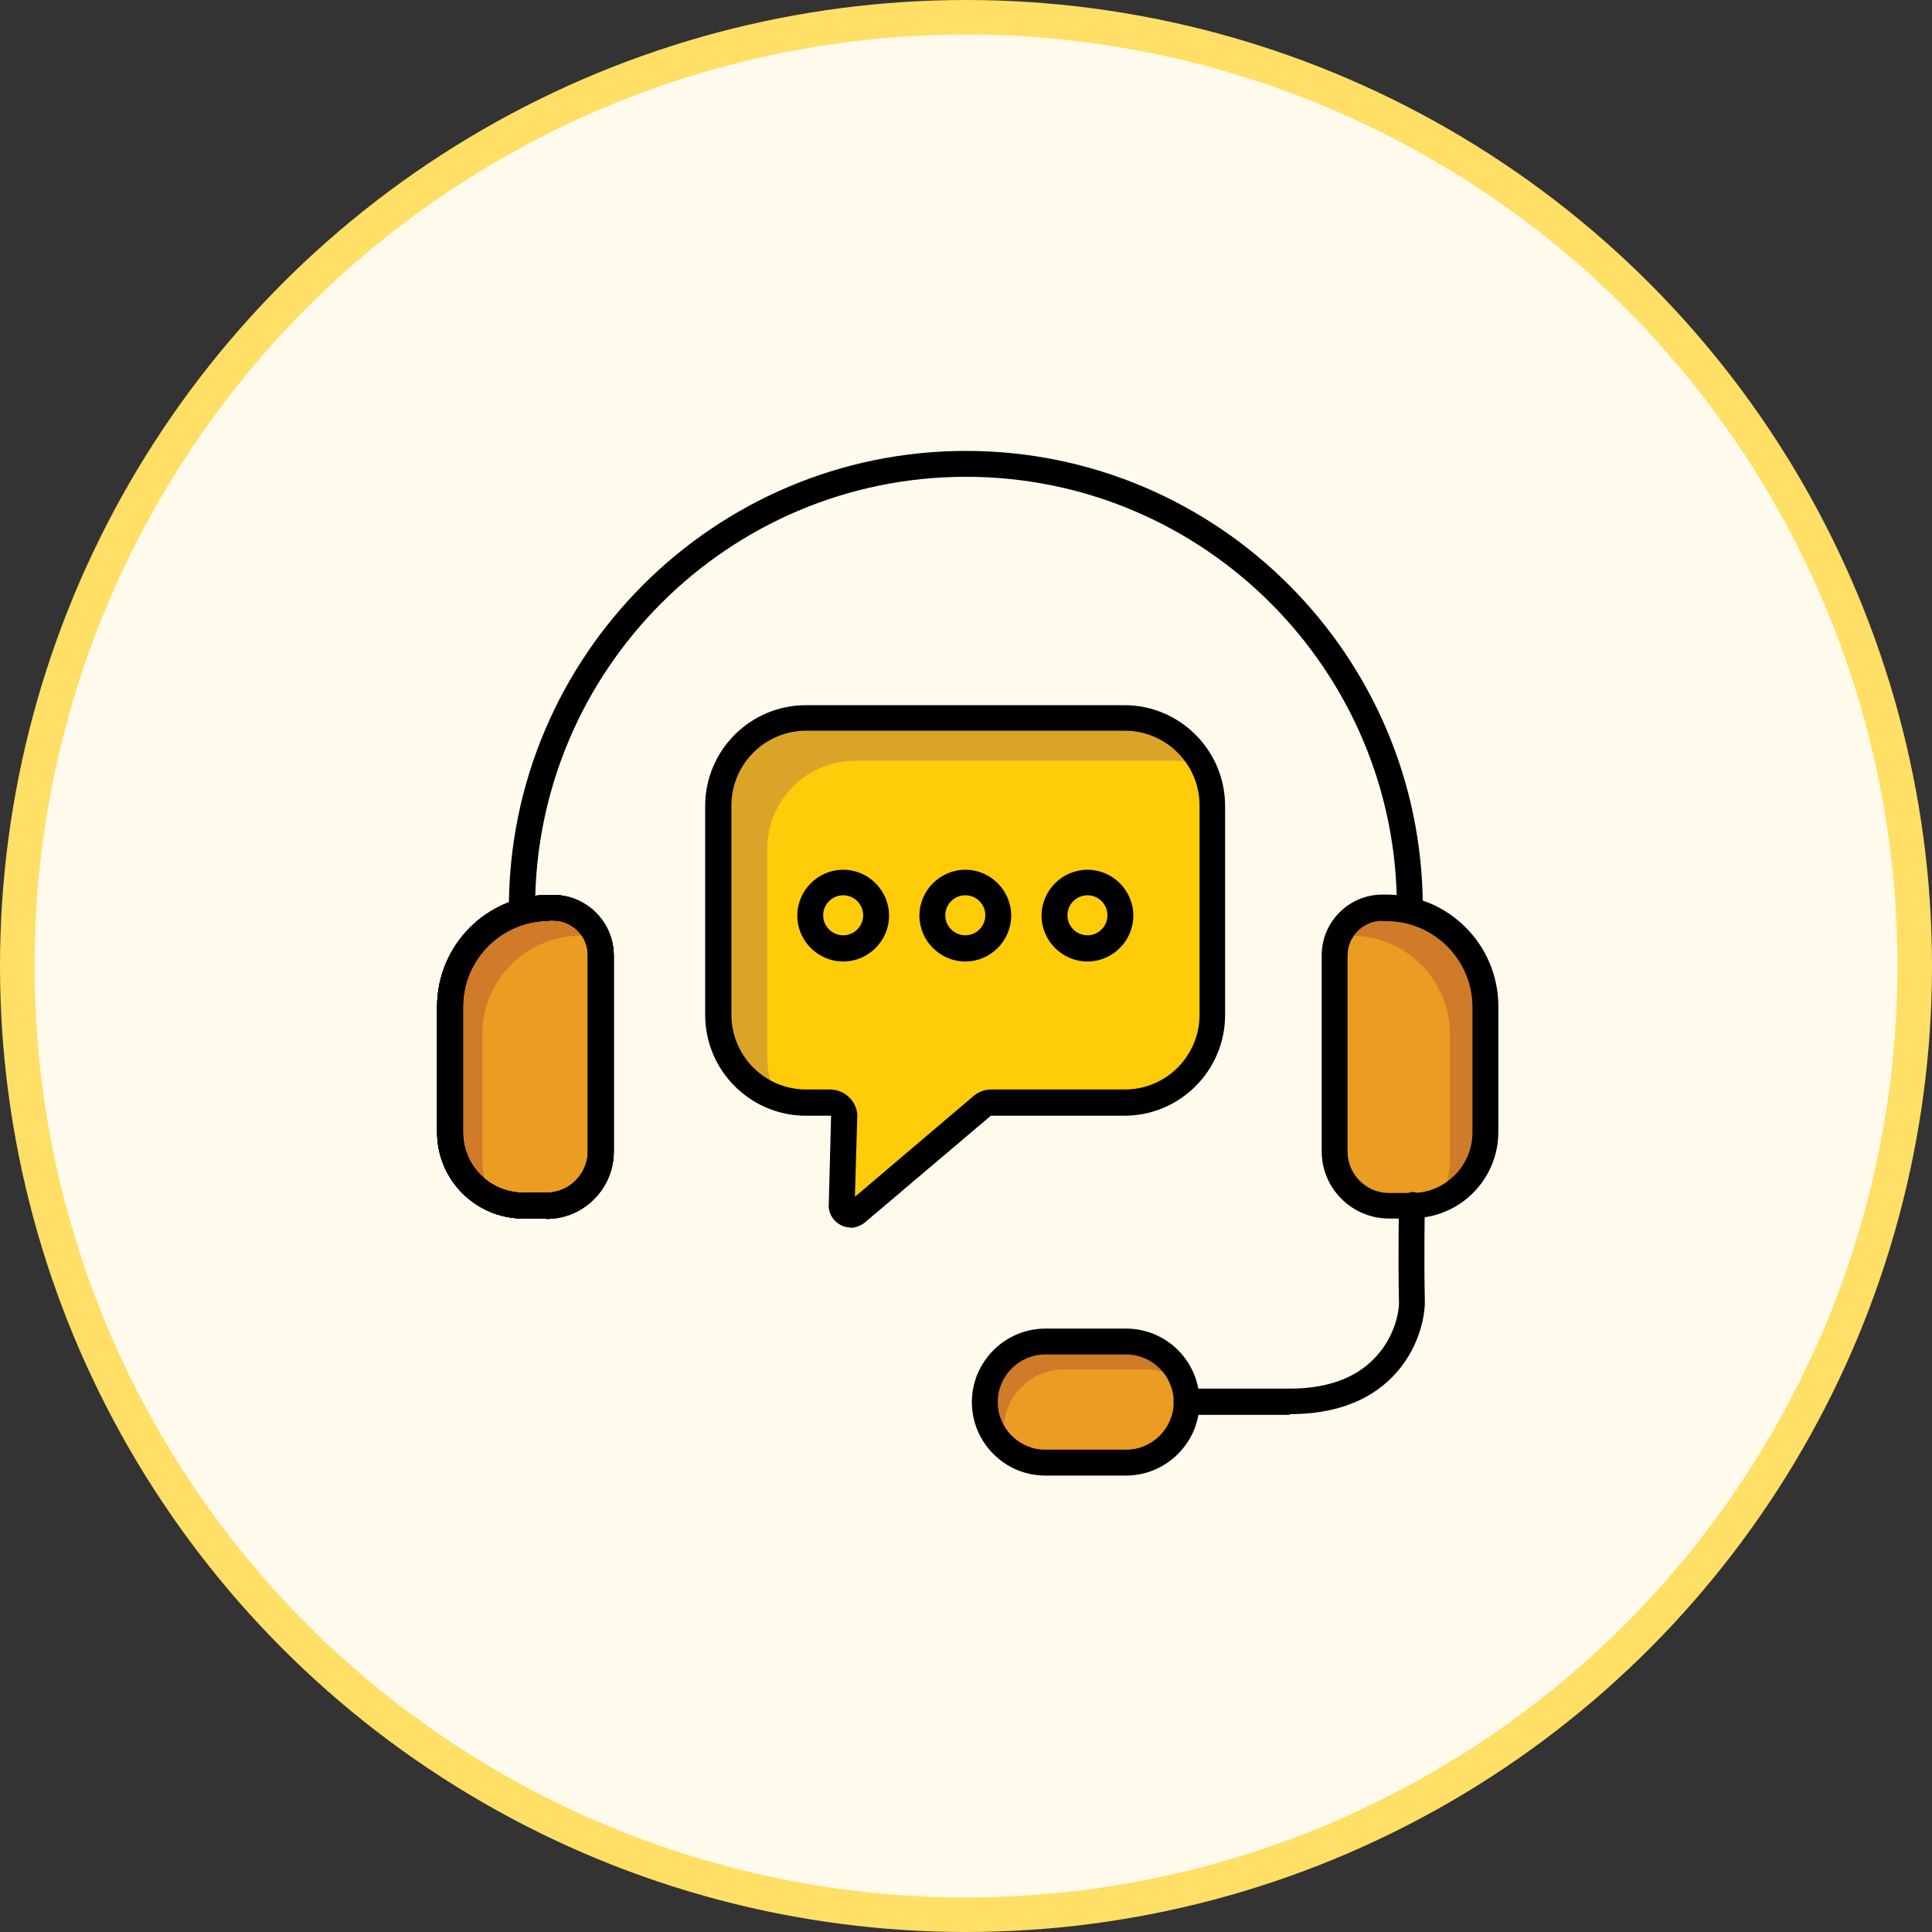
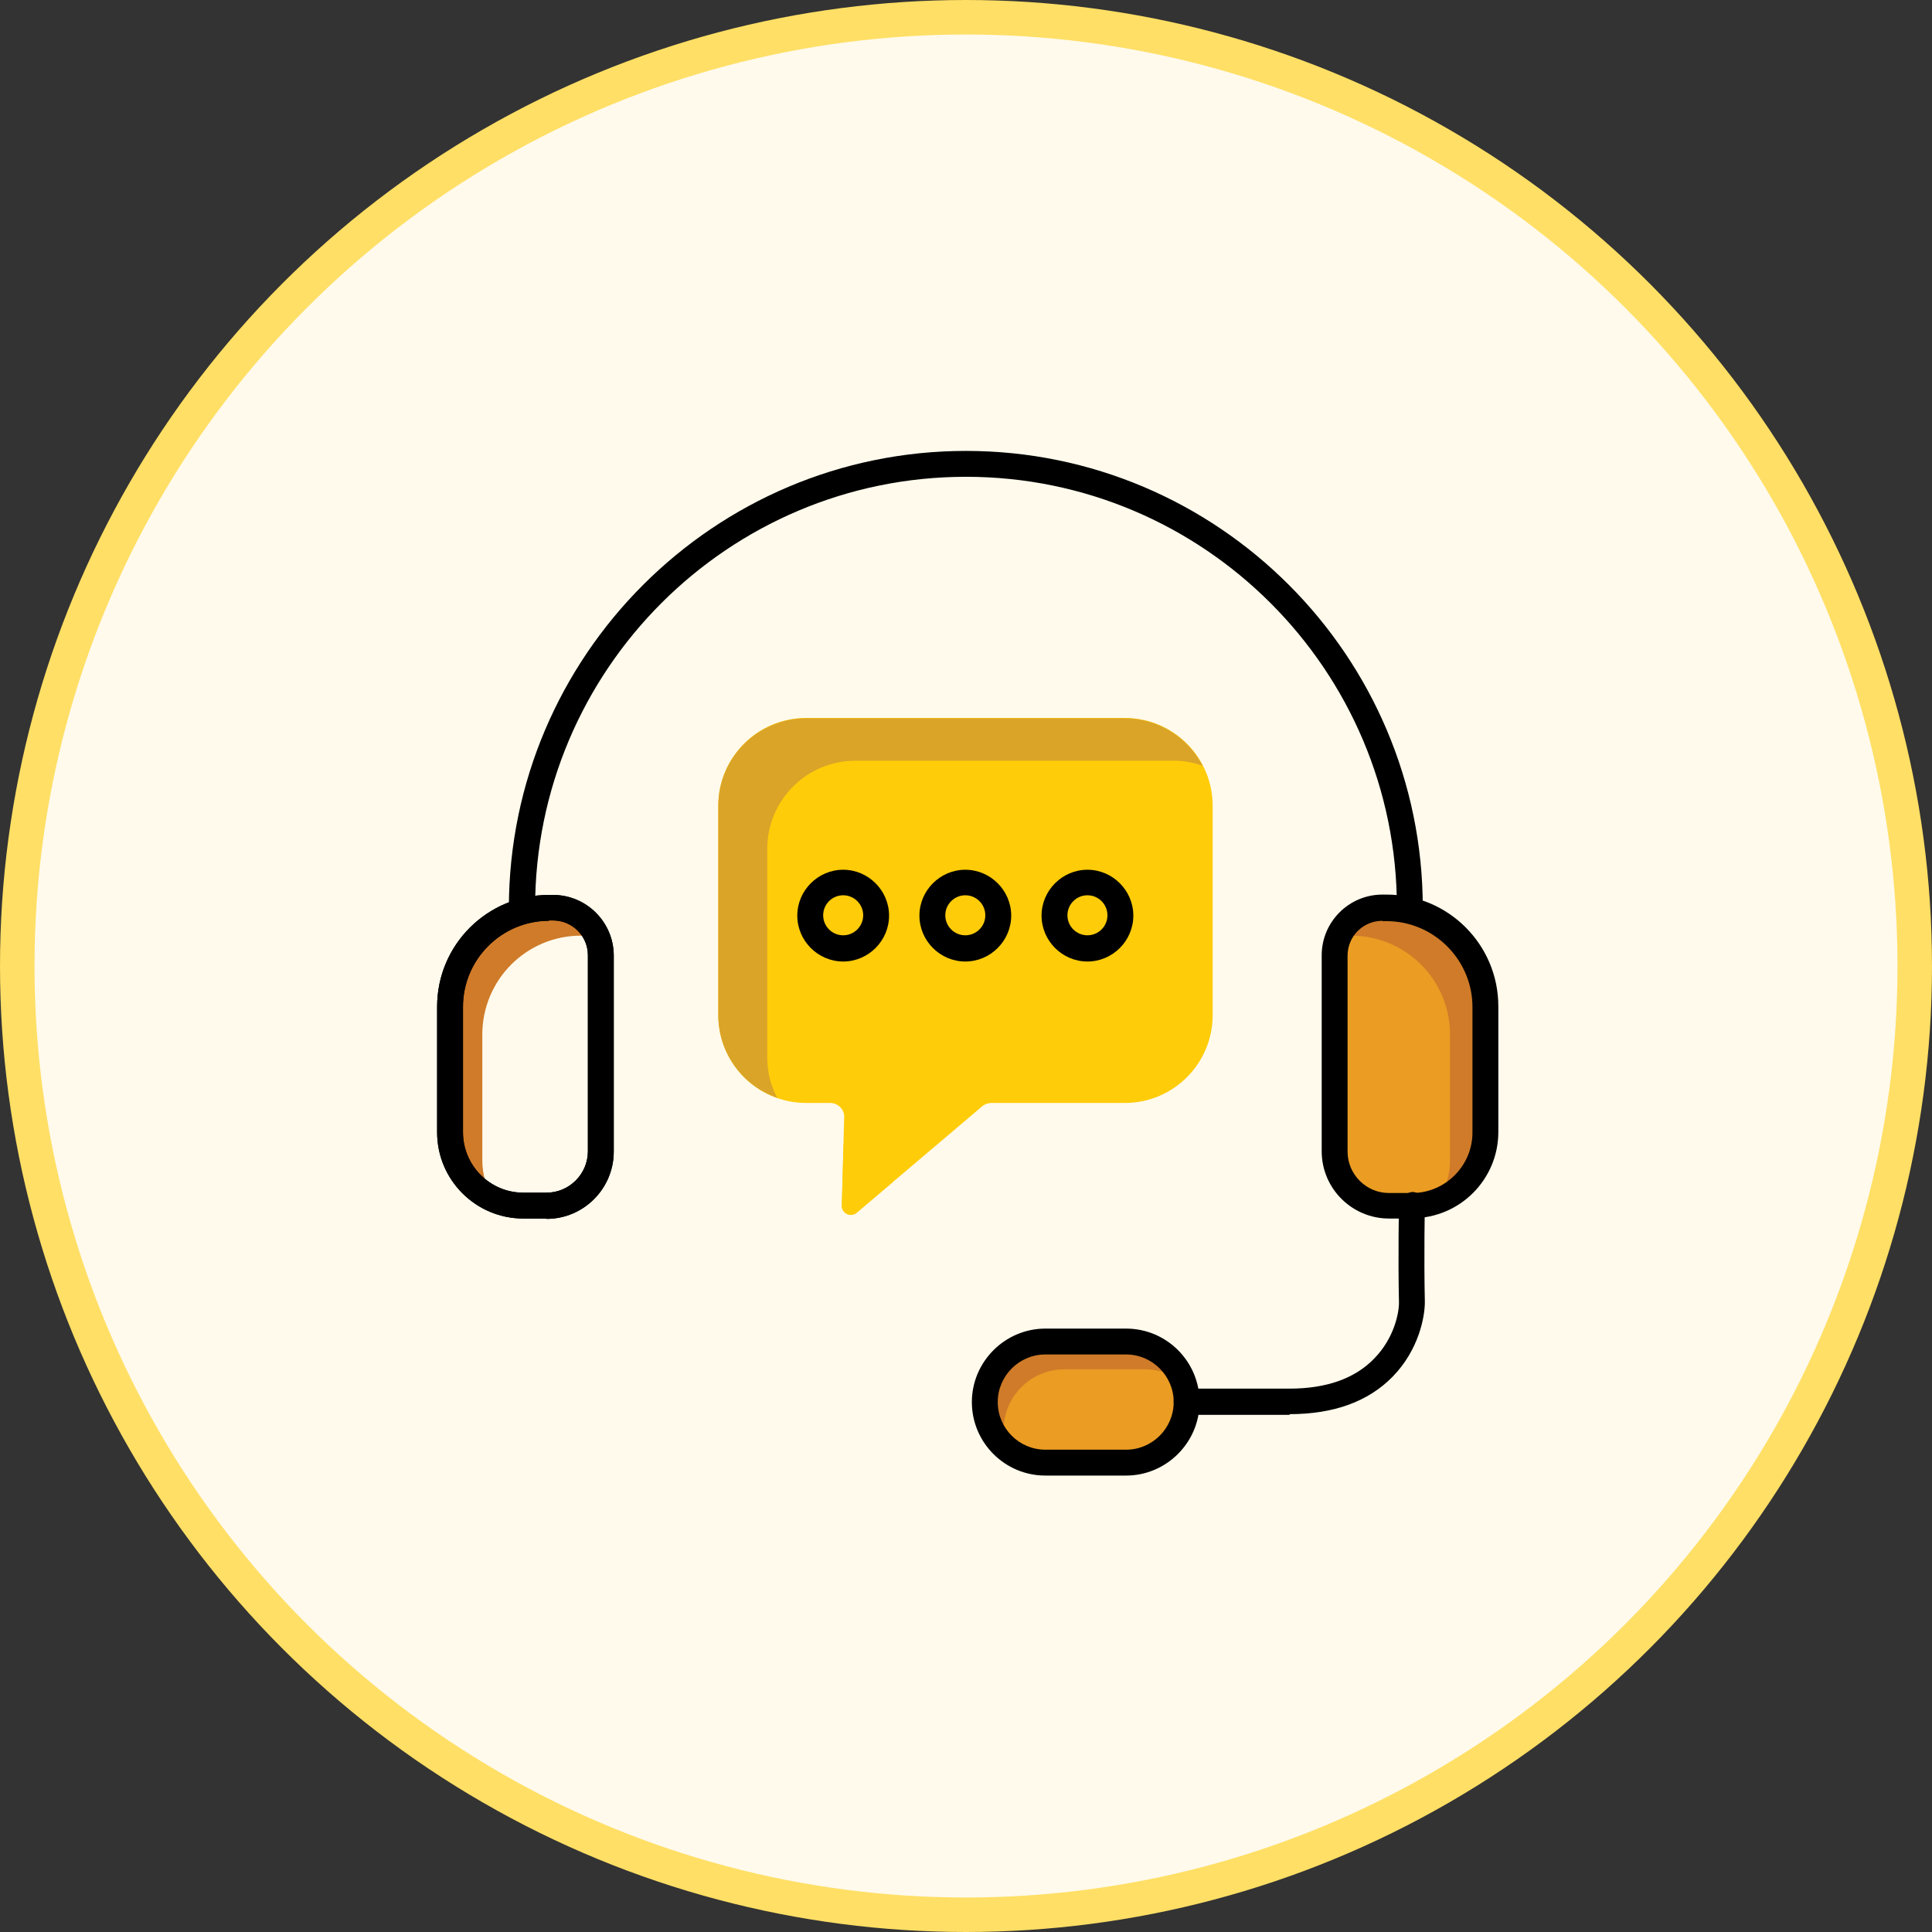
<svg xmlns="http://www.w3.org/2000/svg" width="56" height="56" viewBox="0 0 56 56" fill="none">
  <rect x="0" y="0" width="56" height="56" fill="#333333" stroke="none" />
  <circle cx="28" cy="28" r="27.5" fill="#FFFAEC" stroke="#FFDF65" />
  <g clip-path="url(#clip0_669_712)">
-     <path d="M15.92 26.31H16.04C16.8 26.31 17.42 26.93 17.42 27.69V33.37C17.42 34.24 16.72 34.94 15.85 34.94H15.18C14.01 34.94 13.06 33.99 13.06 32.82V29.18C13.06 27.6 14.34 26.31 15.93 26.31H15.92Z" fill="#EA9C23" />
    <path d="M17.31 27.17C17.2 27.14 17.08 27.12 16.96 27.12H16.84C15.26 27.12 13.98 28.4 13.98 29.99V33.63C13.98 34.05 14.1 34.44 14.31 34.76C13.57 34.43 13.05 33.69 13.05 32.82V29.18C13.05 27.6 14.33 26.32 15.92 26.32H16.03C16.61 26.32 17.11 26.67 17.31 27.17Z" fill="#CF7B29" />
    <path d="M40.93 34.95H40.26C39.39 34.95 38.69 34.25 38.69 33.38V27.7C38.69 26.94 39.31 26.32 40.07 26.32H40.19C41.77 26.32 43.06 27.6 43.06 29.19V32.83C43.06 34 42.11 34.95 40.94 34.95H40.93Z" fill="#EA9C23" />
    <path d="M43.05 29.18V32.82C43.05 33.74 42.47 34.52 41.67 34.81C41.9 34.48 42.03 34.07 42.03 33.63V29.99C42.03 28.4 40.75 27.12 39.16 27.12H39.05C38.97 27.12 38.89 27.13 38.81 27.15C39.02 26.66 39.5 26.32 40.07 26.32H40.19C41.77 26.32 43.05 27.6 43.05 29.18Z" fill="#CF7B29" />
    <path d="M32.64 38.88H30.3C29.328 38.88 28.54 39.666 28.54 40.635C28.54 41.604 29.328 42.39 30.3 42.39H32.64C33.612 42.39 34.4 41.604 34.4 40.635C34.4 39.666 33.612 38.88 32.64 38.88Z" fill="#EA9C23" />
    <path d="M34.3 40.1C34 39.84 33.61 39.69 33.19 39.69H30.85C29.88 39.69 29.09 40.48 29.09 41.45C29.09 41.64 29.12 41.82 29.19 41.99C28.79 41.68 28.54 41.19 28.54 40.64C28.54 39.67 29.33 38.89 30.3 38.89H32.64C33.42 38.89 34.09 39.4 34.3 40.1Z" fill="#CF7B29" />
    <path d="M32.6 20.81H23.37C21.96 20.81 20.82 21.95 20.82 23.36V29.42C20.82 30.83 21.96 31.97 23.37 31.97H24.06C24.28 31.97 24.46 32.14 24.47 32.35L24.4 34.97C24.42 35.18 24.65 35.29 24.82 35.16L28.49 32.05C28.56 32 28.65 31.97 28.73 31.97H32.6C34.01 31.97 35.15 30.83 35.15 29.42V23.36C35.15 21.95 34.01 20.81 32.6 20.81Z" fill="#FFCC09" />
    <path d="M25.89 33.59L25.87 34.27L24.82 35.16C24.65 35.28 24.41 35.17 24.4 34.97L24.45 33.18C24.56 33.19 24.67 33.2 24.79 33.2H25.48C25.7 33.2 25.88 33.37 25.89 33.59Z" fill="#FFCC09" />
    <path d="M34.86 22.2C34.6 22.1 34.31 22.05 34.02 22.05H24.79C23.39 22.05 22.24 23.19 22.24 24.6V30.66C22.24 31.08 22.34 31.47 22.53 31.82C21.53 31.48 20.82 30.53 20.82 29.42V23.36C20.82 21.96 21.96 20.82 23.37 20.82H32.6C33.58 20.82 34.44 21.38 34.86 22.2Z" fill="#DAA428" />
-     <path d="M24.65 35.58C24.56 35.58 24.47 35.56 24.39 35.52C24.18 35.42 24.04 35.22 24.02 34.99L24.09 32.34H23.36C21.75 32.34 20.44 31.03 20.44 29.42V23.36C20.44 21.75 21.75 20.44 23.36 20.44H32.59C34.2 20.44 35.51 21.75 35.51 23.36V29.42C35.51 31.03 34.2 32.34 32.59 32.34H28.72L25.05 35.45C24.92 35.54 24.78 35.59 24.65 35.59V35.58ZM23.37 21.18C22.17 21.18 21.2 22.15 21.2 23.35V29.41C21.2 30.61 22.17 31.58 23.37 31.58H24.06C24.47 31.58 24.82 31.9 24.85 32.31L24.78 34.69L28.24 31.75C28.4 31.63 28.56 31.58 28.73 31.58H32.6C33.8 31.58 34.77 30.61 34.77 29.41V23.35C34.77 22.15 33.8 21.18 32.6 21.18H23.37Z" fill="black" />
    <path d="M24.44 27.87C23.71 27.87 23.11 27.27 23.11 26.54C23.11 25.81 23.71 25.21 24.44 25.21C25.17 25.21 25.77 25.81 25.77 26.54C25.77 27.27 25.17 27.87 24.44 27.87ZM24.44 25.95C24.12 25.95 23.86 26.21 23.86 26.53C23.86 26.85 24.12 27.11 24.44 27.11C24.76 27.11 25.02 26.85 25.02 26.53C25.02 26.21 24.76 25.95 24.44 25.95Z" fill="black" />
    <path d="M27.98 27.87C27.25 27.87 26.65 27.27 26.65 26.54C26.65 25.81 27.25 25.21 27.98 25.21C28.71 25.21 29.31 25.81 29.31 26.54C29.31 27.27 28.71 27.87 27.98 27.87ZM27.98 25.95C27.66 25.95 27.4 26.21 27.4 26.53C27.4 26.85 27.66 27.11 27.98 27.11C28.3 27.11 28.56 26.85 28.56 26.53C28.56 26.21 28.3 25.95 27.98 25.95Z" fill="black" />
    <path d="M31.52 27.87C30.79 27.87 30.19 27.27 30.19 26.54C30.19 25.81 30.79 25.21 31.52 25.21C32.25 25.21 32.85 25.81 32.85 26.54C32.85 27.27 32.25 27.87 31.52 27.87ZM31.52 25.95C31.2 25.95 30.94 26.21 30.94 26.53C30.94 26.85 31.2 27.11 31.52 27.11C31.84 27.11 32.1 26.85 32.1 26.53C32.1 26.21 31.84 25.95 31.52 25.95Z" fill="black" />
    <path d="M40.87 26.69C40.66 26.69 40.49 26.52 40.49 26.31C40.49 19.42 34.89 13.82 28 13.82C21.11 13.82 15.51 19.42 15.51 26.31C15.51 26.52 15.34 26.69 15.13 26.69C14.92 26.69 14.75 26.52 14.75 26.31C14.76 19.01 20.7 13.07 28 13.07C35.3 13.07 41.24 19.01 41.24 26.31C41.24 26.52 41.07 26.69 40.86 26.69H40.87Z" fill="black" />
-     <path d="M15.84 35.32H15.17C13.79 35.32 12.67 34.2 12.67 32.82V29.18C12.67 27.39 14.12 25.94 15.91 25.94H16.03C17 25.94 17.79 26.73 17.79 27.7V33.38C17.79 34.45 16.92 35.33 15.84 35.33V35.32ZM15.91 26.69C14.54 26.69 13.42 27.81 13.42 29.18V32.82C13.42 33.78 14.2 34.57 15.17 34.57H15.84C16.5 34.57 17.04 34.03 17.04 33.37V27.69C17.04 27.13 16.59 26.68 16.03 26.68H15.91V26.69Z" fill="black" />
-     <path d="M15.84 35.32H15.17C13.79 35.32 12.67 34.2 12.67 32.82V29.18C12.67 27.39 14.12 25.94 15.91 25.94H16.03C17 25.94 17.79 26.73 17.79 27.7V33.38C17.79 34.45 16.92 35.33 15.84 35.33V35.32ZM15.91 26.69C14.54 26.69 13.42 27.81 13.42 29.18V32.82C13.42 33.78 14.2 34.57 15.17 34.57H15.84C16.5 34.57 17.04 34.03 17.04 33.37V27.69C17.04 27.13 16.59 26.68 16.03 26.68H15.91V26.69Z" fill="black" />
    <path d="M15.84 35.32H15.17C13.79 35.32 12.67 34.2 12.67 32.82V29.18C12.67 27.39 14.12 25.94 15.91 25.94H16.03C17 25.94 17.79 26.73 17.79 27.7V33.38C17.79 34.45 16.92 35.33 15.84 35.33V35.32ZM15.91 26.69C14.54 26.69 13.42 27.81 13.42 29.18V32.82C13.42 33.78 14.2 34.57 15.17 34.57H15.84C16.5 34.57 17.04 34.03 17.04 33.37V27.69C17.04 27.13 16.59 26.68 16.03 26.68H15.91V26.69Z" fill="black" />
    <path d="M15.84 35.32H15.17C13.79 35.32 12.67 34.2 12.67 32.82V29.18C12.67 27.39 14.12 25.94 15.91 25.94H16.03C17 25.94 17.79 26.73 17.79 27.7V33.38C17.79 34.45 16.92 35.33 15.84 35.33V35.32ZM15.91 26.69C14.54 26.69 13.42 27.81 13.42 29.18V32.82C13.42 33.78 14.2 34.57 15.17 34.57H15.84C16.5 34.57 17.04 34.03 17.04 33.37V27.69C17.04 27.13 16.59 26.68 16.03 26.68H15.91V26.69Z" fill="black" />
    <path d="M40.93 35.32H40.26C39.19 35.32 38.31 34.45 38.31 33.37V27.69C38.31 26.72 39.1 25.93 40.07 25.93H40.19C41.98 25.93 43.43 27.38 43.43 29.17V32.81C43.43 34.19 42.31 35.31 40.93 35.31V35.32ZM40.07 26.69C39.51 26.69 39.06 27.14 39.06 27.7V33.38C39.06 34.04 39.6 34.58 40.26 34.58H40.93C41.89 34.58 42.68 33.79 42.68 32.83V29.19C42.68 27.82 41.56 26.7 40.19 26.7H40.07V26.69Z" fill="black" />
    <path d="M32.64 42.77H30.3C29.12 42.77 28.17 41.81 28.17 40.64C28.17 39.47 29.13 38.51 30.3 38.51H32.64C33.82 38.51 34.77 39.47 34.77 40.64C34.77 41.81 33.81 42.77 32.64 42.77ZM30.3 39.26C29.54 39.26 28.92 39.88 28.92 40.64C28.92 41.4 29.54 42.02 30.3 42.02H32.64C33.4 42.02 34.02 41.4 34.02 40.64C34.02 39.88 33.4 39.26 32.64 39.26H30.3Z" fill="black" />
    <path d="M37.38 41.01H34.4C34.19 41.01 34.02 40.84 34.02 40.63C34.02 40.42 34.19 40.25 34.4 40.25H37.38C38.44 40.25 39.27 39.96 39.83 39.38C40.41 38.79 40.55 38.06 40.55 37.76C40.52 36.42 40.55 34.92 40.55 34.92C40.55 34.71 40.74 34.58 40.93 34.55C41.14 34.55 41.3 34.72 41.3 34.93C41.3 34.93 41.27 36.41 41.3 37.74C41.3 38.18 41.12 39.13 40.37 39.9C39.66 40.63 38.65 40.99 37.38 40.99V41.01Z" fill="black" />
  </g>
  <defs>
    <clipPath id="clip0_669_712">
      <rect width="32" height="32" fill="white" transform="translate(12 12)" />
    </clipPath>
  </defs>
</svg>